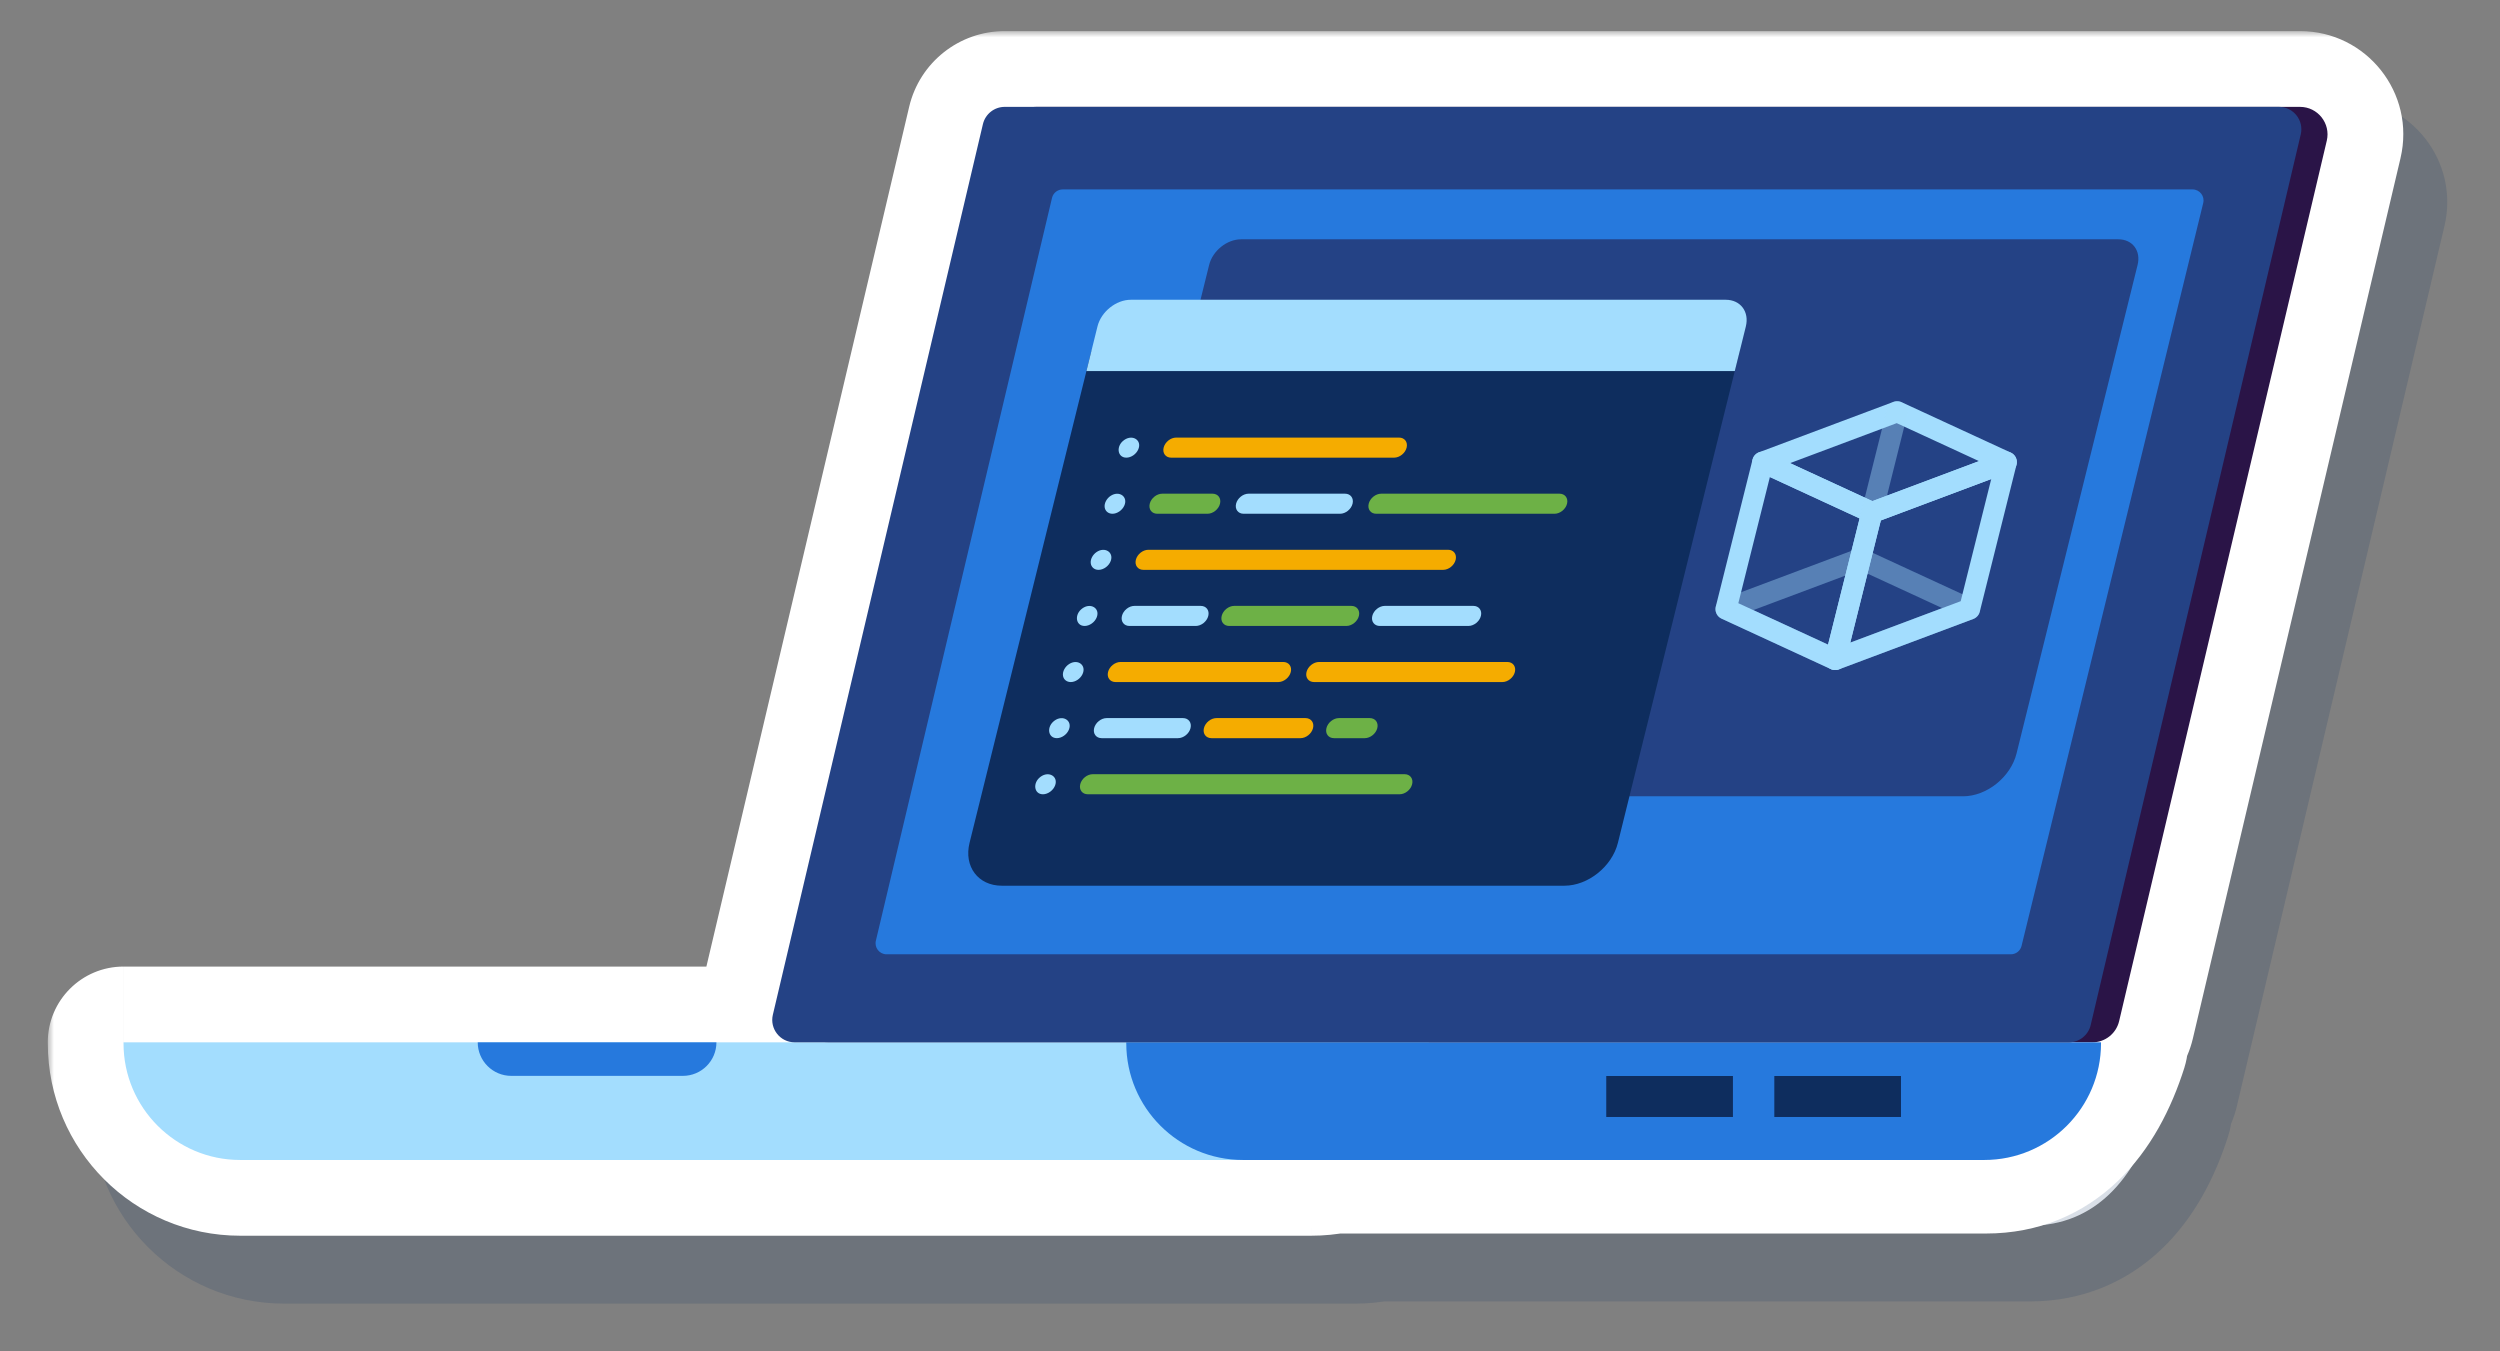
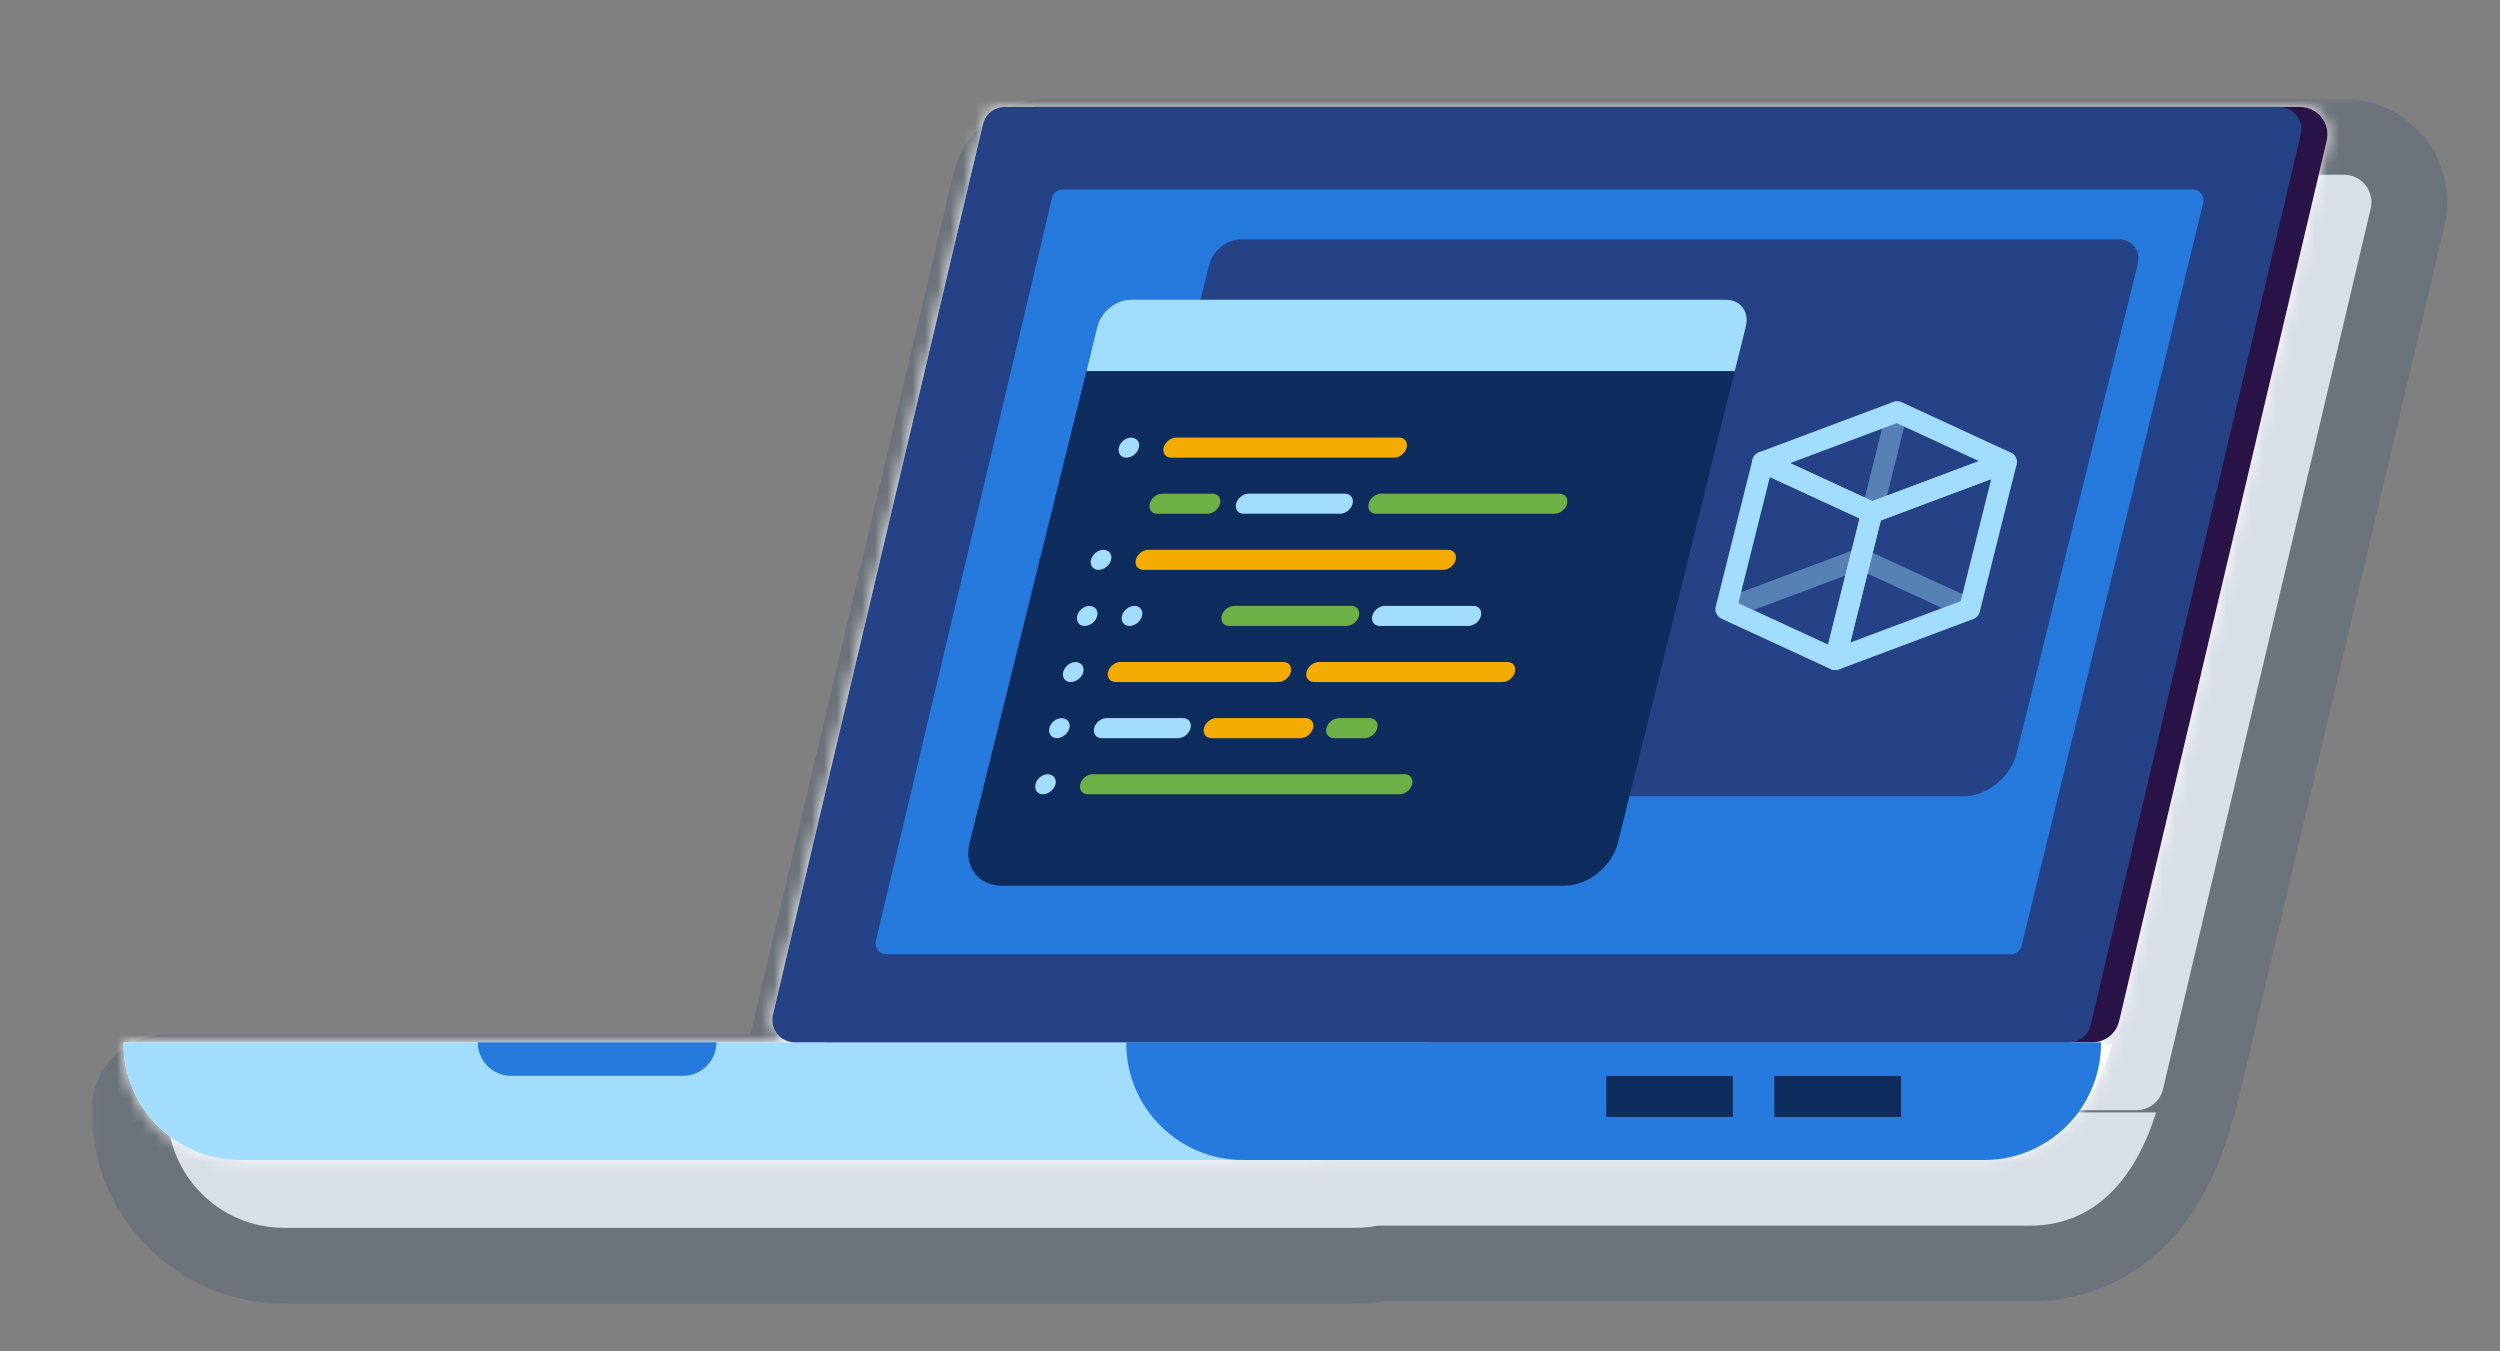
<svg xmlns="http://www.w3.org/2000/svg" fill="none" height="107" viewBox="0 0 198 107" width="198">
  <rect x="0" y="0" width="198" height="107" fill="#808080" stroke="none" />
  <mask id="a" fill="#000" height="96" maskUnits="userSpaceOnUse" width="187" x="7.262" y="7.839">
    <path d="m7.262 7.839h187v96h-187z" fill="#fff" />
    <path clip-rule="evenodd" d="m167.334 87.928h1.859c1.011 0 1.889-.695 2.121-1.679l16.446-69.731c.323-1.368-.715-2.679-2.121-2.679h-1.668-98.419-2.499c-.823 0-1.538.566-1.727 1.367l-16.637 70.539c-.263 1.114.583 2.182 1.727 2.182h2.69zm-60.012 9.317h-84.822c-5.099 0-9.238-4.139-9.238-9.238v-.079h103.377c0 .022 0 .043-.001.065 0 .037 0 .073-.001.11h53.394.735c-1.681 5.329-4.885 8.968-9.996 8.968h-51.646c-.583.115-1.186.174-1.802.174z" fill="#000" fill-rule="evenodd" />
  </mask>
  <mask id="b" fill="#000" height="96" maskUnits="userSpaceOnUse" width="187" x="3.783" y="2.464">
-     <path d="m3.783 2.464h187v96h-187z" fill="#fff" />
    <path clip-rule="evenodd" d="m163.855 82.553h1.859c1.01 0 1.888-.695 2.12-1.679l16.447-69.731c.323-1.368-.715-2.679-2.121-2.679h-1.668-98.419-2.499c-.823 0-1.538.566-1.727 1.367l-16.637 70.539c-.263 1.114.583 2.182 1.727 2.182h2.69zm-60.013 9.317h-84.821c-5.099 0-9.238-4.139-9.238-9.238v-.079h103.377c0 .022-.001.043-.001.065 0 .037 0 .073-.001.11h53.394.735c-1.681 5.329-4.885 8.968-9.996 8.968h-51.646c-.584.115-1.186.174-1.803.174z" fill="#000" fill-rule="evenodd" />
  </mask>
  <path clip-rule="evenodd" d="m167.334 87.928h1.859c1.011 0 1.889-.695 2.121-1.679l16.446-69.731c.323-1.368-.715-2.679-2.121-2.679h-1.668-98.419-2.499c-.823 0-1.538.566-1.727 1.367l-16.637 70.539c-.263 1.114.583 2.182 1.727 2.182h2.69zm-60.012 9.317h-84.822c-5.099 0-9.238-4.139-9.238-9.238v-.079h103.377c0 .022 0 .043-.001.065 0 .037 0 .073-.001.11h53.394.735c-1.681 5.329-4.885 8.968-9.996 8.968h-51.646c-.583.115-1.186.174-1.802.174z" fill="#fff" fill-rule="evenodd" />
  <path d="m169.193 87.928v-6zm-1.859 0v6zm3.98-1.679 5.839 1.377v-0zm16.446-69.731-5.84-1.378v0zm-3.789-2.679v6zm-98.419 0v-6zm-2.499 0v6zm-1.727 1.367 5.84 1.377 0-.001zm-16.637 70.539-5.84-1.377v0zm-51.426 2.182v-6c-3.314 0-6 2.686-6 6zm103.377 0h6c0-3.314-2.687-6-6-6zm-.001.065 6 .041v-.001zm-.001.11-5.999-.11c-.029 1.61.589 3.165 1.718 4.314 1.128 1.149 2.671 1.797 4.281 1.797zm54.129 0 5.722 1.805c.575-1.823.247-3.811-.883-5.353s-2.927-2.453-4.839-2.453zm-9.996 8.968v-6zm-51.646 0v-6c-.388 0-.775.038-1.156.112zm60.069-15.143h-1.859v12h1.859zm-3.719 2.944c.407-1.725 1.946-2.944 3.719-2.944v12c3.794 0 7.089-2.609 7.96-6.301zm16.446-69.731-16.446 69.731 11.679 2.755 16.447-69.731zm3.719 4.698c-2.464 0-4.285-2.299-3.719-4.698l11.68 2.755c1.211-5.136-2.685-10.057-7.961-10.057zm-1.668 0h1.668v-12h-1.668zm-98.419 0h98.419v-12h-98.419zm-2.499 0h2.499v-12h-2.499zm4.113-3.256c-.45 1.908-2.153 3.256-4.113 3.256v-12c-3.606 0-6.739 2.48-7.567 5.991zm-16.637 70.54 16.637-70.54-11.68-2.755-16.637 70.54zm-4.112-5.195c2.726 0 4.738 2.543 4.112 5.195l-11.68-2.755c-1.151 4.881 2.551 9.559 7.567 9.559zm2.69 0h-2.69v12h2.69zm98.228 0h-98.228v12h98.228zm-144.834 21.318h84.822v-12h-84.822zm-15.238-15.238c0 8.412 6.826 15.238 15.238 15.238v-12c-1.785 0-3.238-1.453-3.238-3.238zm0-.079v.079h12v-.079zm109.377-6h-103.377v12h103.377zm5.999 6.105c.001-.034.001-.069.001-.105h-12v.024zm-.002.18c.001-.06.002-.12.002-.179l-11.999-.083c0 .014-.001.028-.001.041zm47.395-6.11h-53.394v12h53.394zm.735 0h-.735v12h.735zm-9.996 20.968c4.137 0 7.69-1.531 10.428-4.146 2.613-2.496 4.259-5.749 5.29-9.016l-11.444-3.611c-.65 2.062-1.447 3.293-2.134 3.949-.561.536-1.166.825-2.14.825zm-51.646 0h51.646v-12h-51.646zm-1.802.175c1.006 0 1.996-.099 2.958-.287l-2.312-11.775c-.205.04-.42.062-.646.062z" fill="#002d61" fill-opacity=".15" mask="url(#a)" />
  <path clip-rule="evenodd" d="m163.855 82.553h1.859c1.01 0 1.888-.695 2.12-1.679l16.447-69.731c.323-1.368-.715-2.679-2.121-2.679h-1.668-98.419-2.499c-.823 0-1.538.566-1.727 1.367l-16.637 70.539c-.263 1.114.583 2.182 1.727 2.182h2.69zm-60.013 9.317h-84.821c-5.099 0-9.238-4.139-9.238-9.238v-.079h103.377c0 .022-.001.043-.001.065 0 .037 0 .073-.001.11h53.394.735c-1.681 5.329-4.885 8.968-9.996 8.968h-51.646c-.584.115-1.186.174-1.803.174z" fill="#fff" fill-rule="evenodd" />
  <path d="m165.714 82.553v-6zm-1.859 0v6zm3.979-1.679 5.84 1.377v-0zm16.447-69.731-5.84-1.378v0zm-3.789-2.679v6zm-98.419 0v-6zm-2.499 0v6zm-1.727 1.367 5.84 1.377 0-.001zm-16.637 70.539-5.84-1.377v0zm-51.426 2.182v-6c-3.314 0-6 2.686-6 6zm103.377 0h6c0-3.314-2.687-6-6-6zm-.001.065 6 .041v-.001zm-.001.11-5.999-.11c-.03 1.61.589 3.165 1.717 4.314 1.129 1.149 2.672 1.796 4.282 1.796zm54.129 0 5.722 1.805c.575-1.823.247-3.811-.883-5.353-1.13-1.542-2.927-2.453-4.839-2.453zm-9.996 8.968v-6zm-51.646 0v-6c-.388 0-.776.038-1.156.112zm60.069-15.143h-1.859v12h1.859zm-3.719 2.944c.406-1.725 1.946-2.944 3.719-2.944v12c3.794 0 7.089-2.609 7.96-6.301zm16.446-69.731-16.446 69.731 11.679 2.755 16.447-69.731zm3.719 4.698c-2.464 0-4.285-2.299-3.719-4.698l11.679 2.755c1.212-5.136-2.684-10.057-7.96-10.057zm-1.668 0h1.668v-12h-1.668zm-98.419 0h98.419v-12h-98.419zm-2.499 0h2.499v-12h-2.499zm4.113-3.256c-.45 1.908-2.153 3.256-4.113 3.256v-12c-3.606 0-6.739 2.48-7.567 5.991zm-16.637 70.54 16.637-70.539-11.68-2.755-16.637 70.54zm-4.112-5.195c2.726 0 4.738 2.543 4.112 5.195l-11.68-2.755c-1.151 4.881 2.552 9.559 7.567 9.559zm2.69 0h-2.69v12h2.69zm98.229 0h-98.229v12h98.229zm-144.834 21.317h84.821v-12h-84.821zm-15.238-15.238c0 8.412 6.826 15.238 15.238 15.238v-12c-1.785 0-3.238-1.453-3.238-3.238zm0-.079v.079h12v-.079zm109.377-6h-103.377v12h103.377zm5.999 6.105c0-.034.001-.069.001-.105h-12c0 .007 0 .016-.001.025zm-.002.18c.001-.06.002-.12.002-.179l-12-.083v.041zm47.395-6.11h-53.394v12h53.394zm.735 0h-.735v12h.735zm-9.996 20.968c4.137 0 7.69-1.531 10.428-4.147 2.613-2.496 4.259-5.749 5.29-9.016l-11.444-3.611c-.65 2.062-1.447 3.293-2.134 3.949-.562.536-1.166.825-2.14.825zm-51.646 0h51.646v-12h-51.646zm-1.803.174c1.007 0 1.997-.098 2.958-.287l-2.311-11.775c-.205.04-.42.062-.647.062z" fill="#fff" mask="url(#b)" />
  <path d="m65.626 82.553h100.088c1.01 0 1.888-.695 2.121-1.679l16.446-69.731c.323-1.368-.715-2.679-2.121-2.679h-100.087c-1.011 0-1.889.695-2.121 1.679l-16.446 69.731c-.323 1.368.715 2.679 2.121 2.679z" fill="#2a1447" />
  <path d="m103.842 91.87h-84.821c-5.098 0-9.238-4.139-9.238-9.238v-.079h103.377c0 5.142-4.175 9.317-9.318 9.317z" fill="#a3ddfe" />
  <path d="m157.158 91.87h-58.714c-5.101 0-9.243-4.142-9.243-9.243v-.074h77.2v.074c0 5.101-4.142 9.243-9.243 9.243z" fill="#2679dd" />
  <path d="m62.937 82.553h100.918c.823 0 1.538-.566 1.727-1.367l16.637-70.54c.263-1.114-.582-2.182-1.727-2.182h-100.918c-.823 0-1.538.566-1.727 1.367l-16.637 70.539c-.263 1.114.583 2.182 1.727 2.182z" fill="#244285" />
  <path d="m70.216 75.58h89.045c.397 0 .744-.268.843-.653l14.388-58.835c.143-.552-.274-1.09-.844-1.09h-89.48c-.397 0-.744.268-.844.653l-13.952 58.835c-.143.552.274 1.09.844 1.09z" fill="#2679dd" />
  <path d="m37.837 82.553h18.904c0 1.466-1.19 2.656-2.656 2.656h-13.593c-1.466 0-2.656-1.19-2.656-2.656z" fill="#2679dd" />
  <path d="m150.558 85.219h-10.032v3.246h10.032z" fill="#0e2d5e" />
  <path d="m137.248 85.219h-10.033v3.246h10.033z" fill="#0e2d5e" />
  <path d="m169.298 20.98-9.586 38.689c-.464 1.876-2.364 3.398-4.241 3.398h-66.736c-1.877 0-3.021-1.522-2.556-3.398l9.585-38.689c.278-1.12 1.411-2.028 2.531-2.028h69.477c1.12 0 1.803.908 1.526 2.028z" fill="#244285" />
  <path d="m137.724 28.062-9.585 38.689c-.465 1.876-2.364 3.398-4.242 3.398h-44.552c-1.877 0-3.021-1.522-2.556-3.398l9.585-38.689c.278-1.12 1.411-2.028 2.531-2.028h47.293c1.12 0 1.804.908 1.526 2.028z" fill="#0e2d5e" />
  <path d="m138.271 25.856-.876 3.534h-51.35l.875-3.534c.289-1.168 1.471-2.115 2.639-2.115h47.119c1.169 0 1.881.947 1.592 2.115z" fill="#a3ddfe" />
  <path d="m110.412 36.247h-17.654c-.439 0-.707-.356-.598-.795.109-.439.553-.795.992-.795h17.654c.44 0 .707.356.599.795-.109.439-.553.795-.993.795z" fill="#f5ac00" />
  <path d="m89.207 36.246c-.729 0-.839-.947-.156-1.409.675-.458 1.42.049 1.094.77-.166.367-.562.639-.938.639z" fill="#a3ddfe" />
  <path d="m114.296 45.133h-23.739c-.439 0-.707-.356-.598-.795.109-.439.553-.795.992-.795h23.739c.439 0 .707.356.598.795s-.553.795-.992.795z" fill="#f5ac00" />
  <path d="m87.005 45.133c-.333 0-.583-.215-.618-.528-.035-.308.148-.663.451-.875.644-.45 1.379-.012 1.137.685-.14.401-.566.718-.969.718z" fill="#a3ddfe" />
  <path d="m116.296 49.576h-7.012c-.439 0-.707-.356-.598-.795.109-.439.553-.795.992-.795h7.012c.439 0 .707.356.598.795-.109.439-.553.795-.992.795z" fill="#a3ddfe" />
  <path d="m106.633 49.576h-9.278c-.439 0-.707-.356-.598-.795.109-.439.553-.795.992-.795h9.278c.439 0 .707.356.598.795-.109.439-.553.795-.992.795z" fill="#6db146" />
-   <path d="m94.704 49.576h-5.249c-.439 0-.707-.356-.598-.795.109-.439.553-.795.992-.795h5.249c.439 0 .707.356.598.795-.109.439-.553.795-.992.795z" fill="#a3ddfe" />
+   <path d="m94.704 49.576h-5.249c-.439 0-.707-.356-.598-.795.109-.439.553-.795.992-.795c.439 0 .707.356.598.795-.109.439-.553.795-.992.795z" fill="#a3ddfe" />
  <path d="m85.904 49.576c-.717 0-.837-.917-.182-1.391.653-.473 1.411-.018 1.144.694-.147.392-.565.697-.962.697z" fill="#a3ddfe" />
  <path d="m101.238 54.019h-12.883c-.439 0-.707-.356-.598-.795.109-.439.553-.795.992-.795h12.883c.439 0 .707.356.598.795-.109.439-.553.795-.992.795z" fill="#f5ac00" />
  <path d="m118.986 54.019h-14.912c-.439 0-.707-.356-.598-.795.109-.439.553-.795.992-.795h14.912c.439 0 .707.356.598.795-.109.439-.553.795-.992.795z" fill="#f5ac00" />
  <path d="m84.803 54.019c-.318 0-.564-.197-.613-.491-.056-.332.151-.727.493-.942.685-.43 1.39.108 1.047.817-.172.356-.56.616-.926.616z" fill="#a3ddfe" />
  <path d="m108.089 58.463h-2.438c-.439 0-.707-.356-.598-.795.108-.439.553-.795.992-.795h2.438c.44 0 .708.356.599.795s-.553.795-.993.795z" fill="#6db146" />
  <path d="m103 58.463h-7.051c-.439 0-.707-.356-.598-.795.109-.439.553-.795.992-.795h7.051c.439 0 .707.356.598.795-.109.439-.553.795-.992.795z" fill="#f5ac00" />
  <path d="m93.298 58.463h-6.044c-.439 0-.707-.356-.598-.795.109-.439.553-.795.992-.795h6.044c.439 0 .707.356.598.795-.109.439-.553.795-.992.795z" fill="#a3ddfe" />
  <path d="m83.703 58.462c-.716 0-.838-.914-.184-1.389.653-.476 1.413-.019 1.146.693-.147.392-.565.696-.962.696z" fill="#a3ddfe" />
  <path d="m110.849 62.906h-24.696c-.439 0-.707-.356-.598-.795.109-.439.553-.795.992-.795h24.696c.439 0 .707.356.598.795s-.553.795-.992.795z" fill="#6db146" />
  <path d="m82.602 62.907c-.71 0-.837-.906-.192-1.385.643-.476 1.409-.044 1.161.667-.14.4-.566.718-.969.718z" fill="#a3ddfe" />
  <path d="m95.633 40.69h-3.976c-.439 0-.707-.356-.598-.795.109-.439.553-.795.992-.795h3.976c.439 0 .707.356.598.795-.109.439-.553.795-.992.795z" fill="#6db146" />
  <path d="m123.117 40.69h-14.118c-.439 0-.707-.356-.598-.795s.553-.795.992-.795h14.118c.44 0 .707.356.599.795-.109.439-.553.795-.993.795z" fill="#6db146" />
  <path d="m106.131 40.69h-7.635c-.439 0-.707-.356-.598-.795s.553-.795.992-.795h7.635c.439 0 .707.356.598.795s-.553.795-.992.795z" fill="#a3ddfe" />
-   <path d="m88.106 40.69c-.326 0-.573-.207-.616-.51-.045-.323.153-.7.478-.912.674-.44 1.397.072 1.075.782-.166.367-.563.64-.938.64z" fill="#a3ddfe" />
  <g stroke="#a3ddfe" stroke-linecap="round" stroke-linejoin="round" stroke-width="1.668">
    <path d="m158.9 36.601-10.643 3.991-8.647-3.991 10.643-3.991z" />
    <path d="m155.99 48.242-10.643 3.991-8.648-3.991 10.643-3.991z" opacity=".4" />
    <path d="m148.257 40.592-2.91 11.641-8.648-3.991 2.911-11.641z" />
    <path d="m158.9 36.601-2.91 11.641-10.643 3.991 2.91-11.641z" />
    <path d="m150.252 32.61-2.139 8.557" opacity=".4" />
  </g>
</svg>